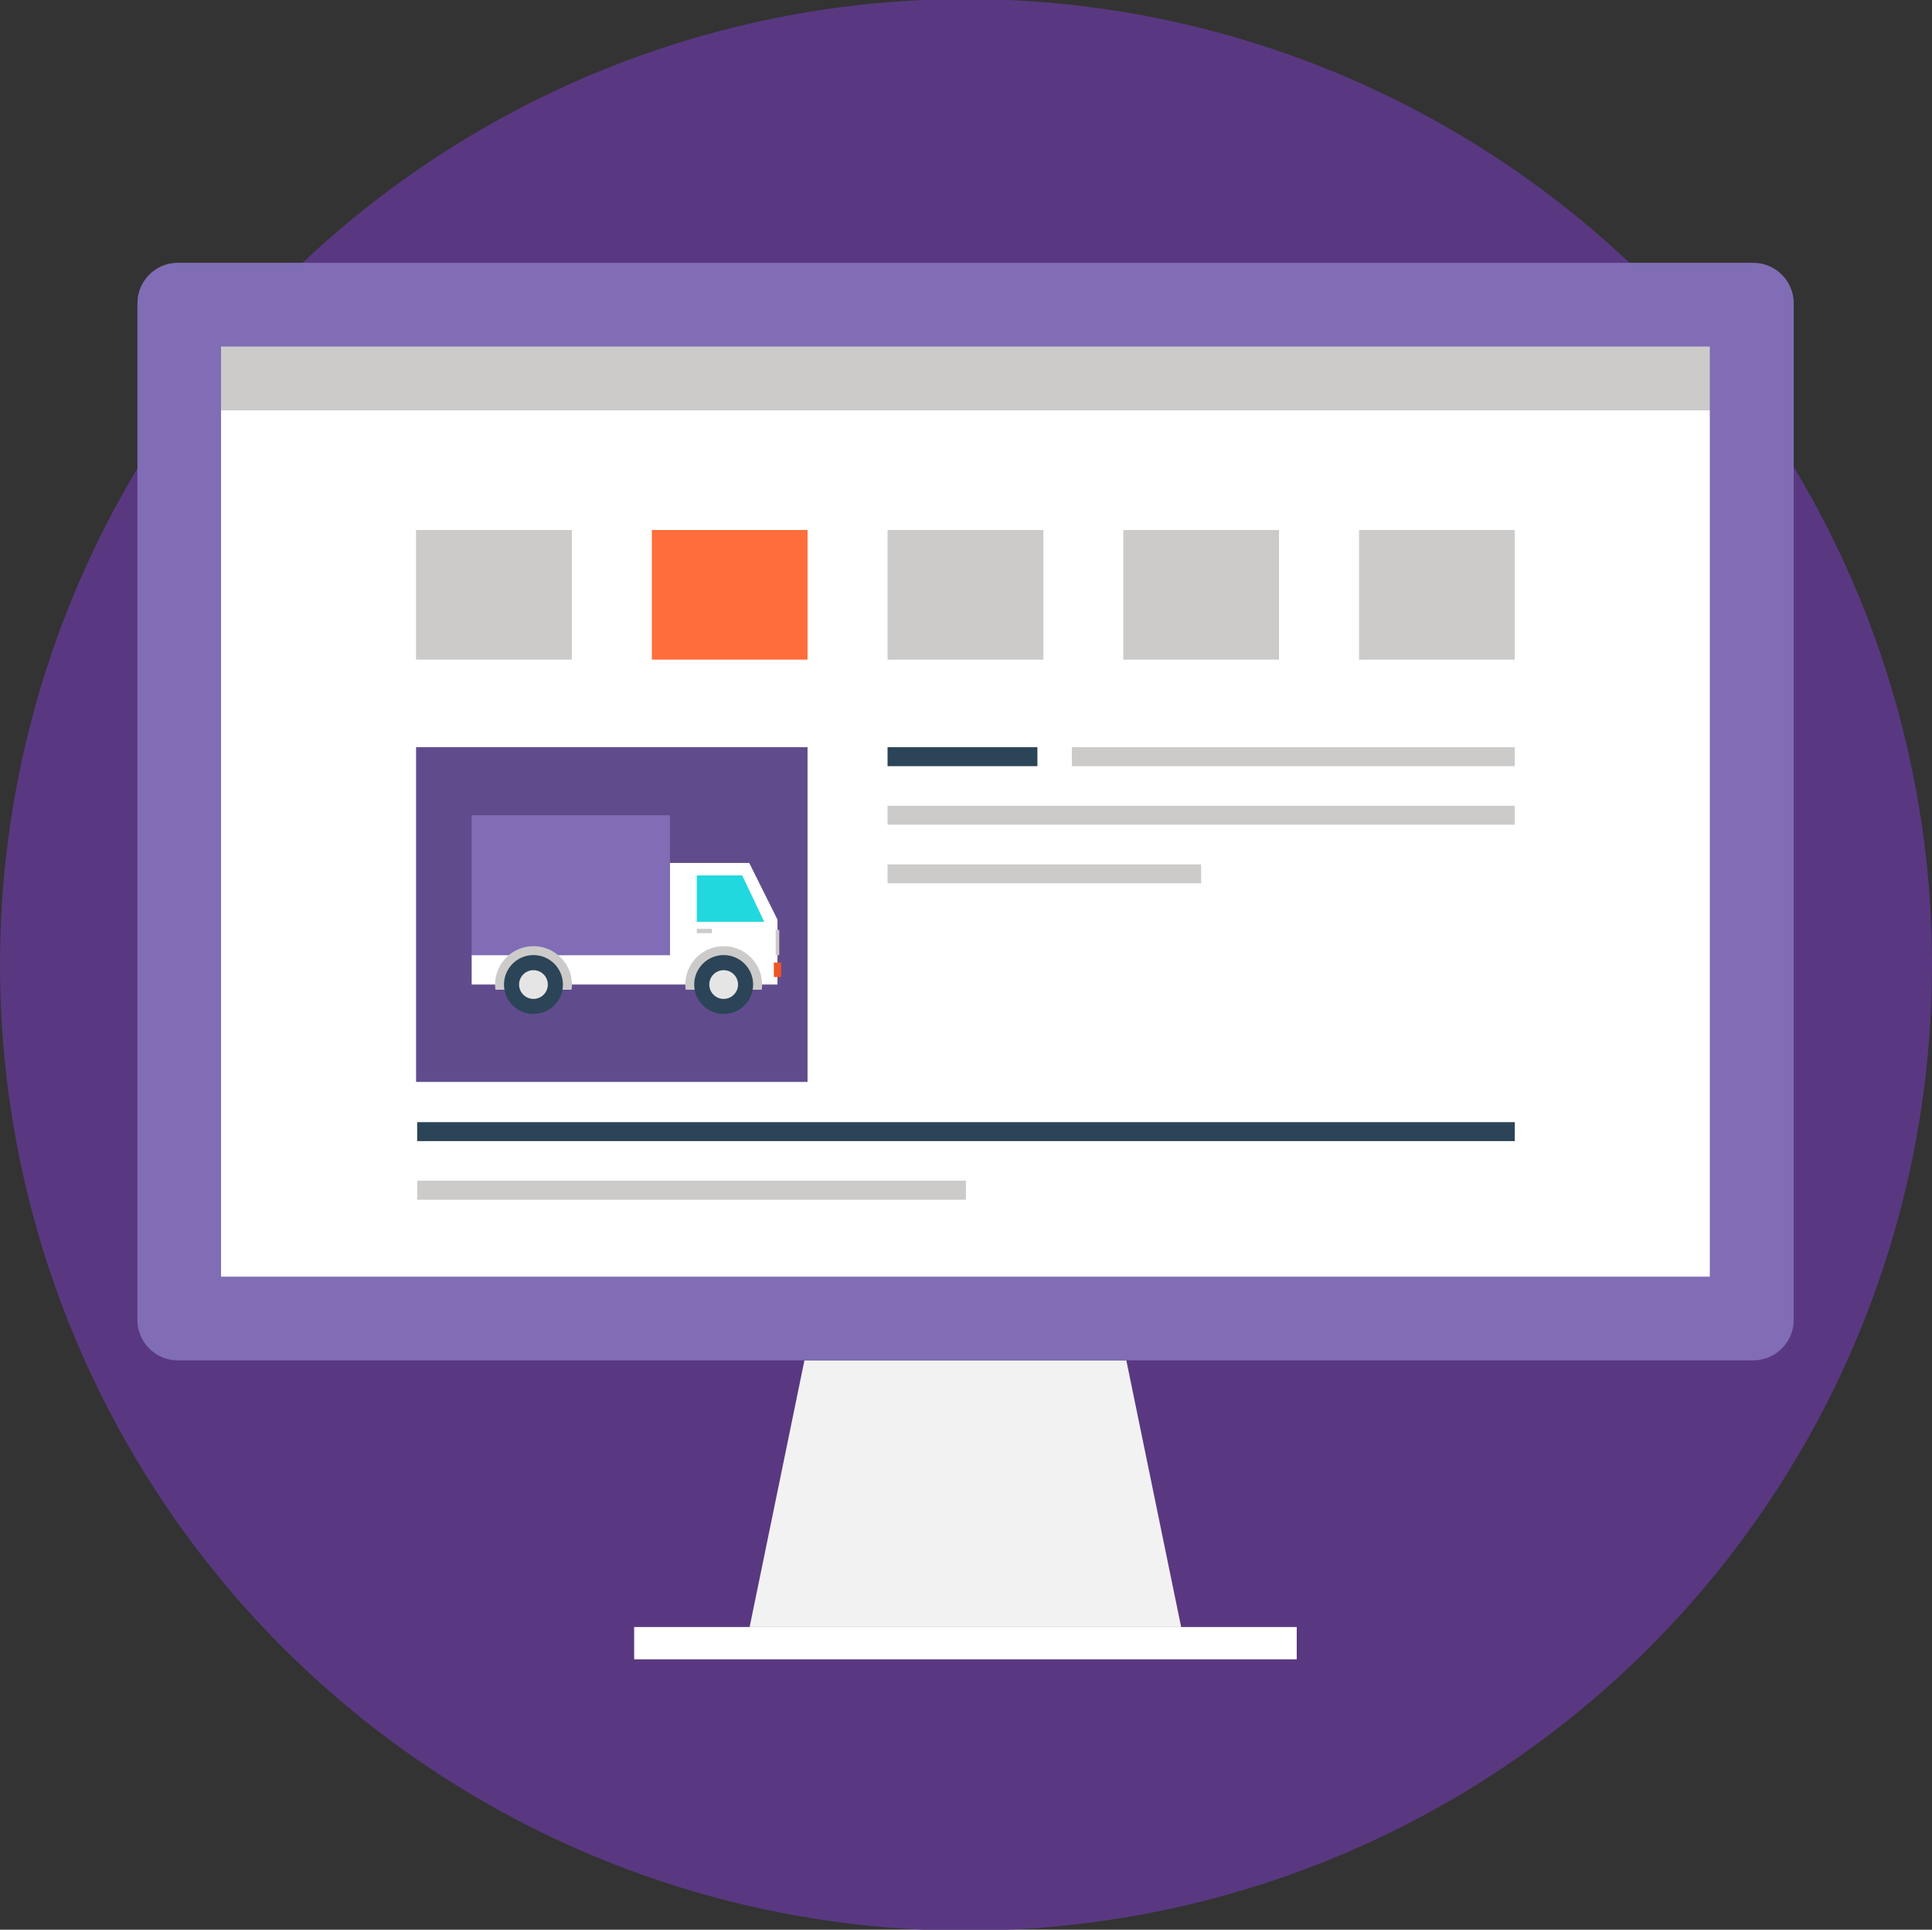
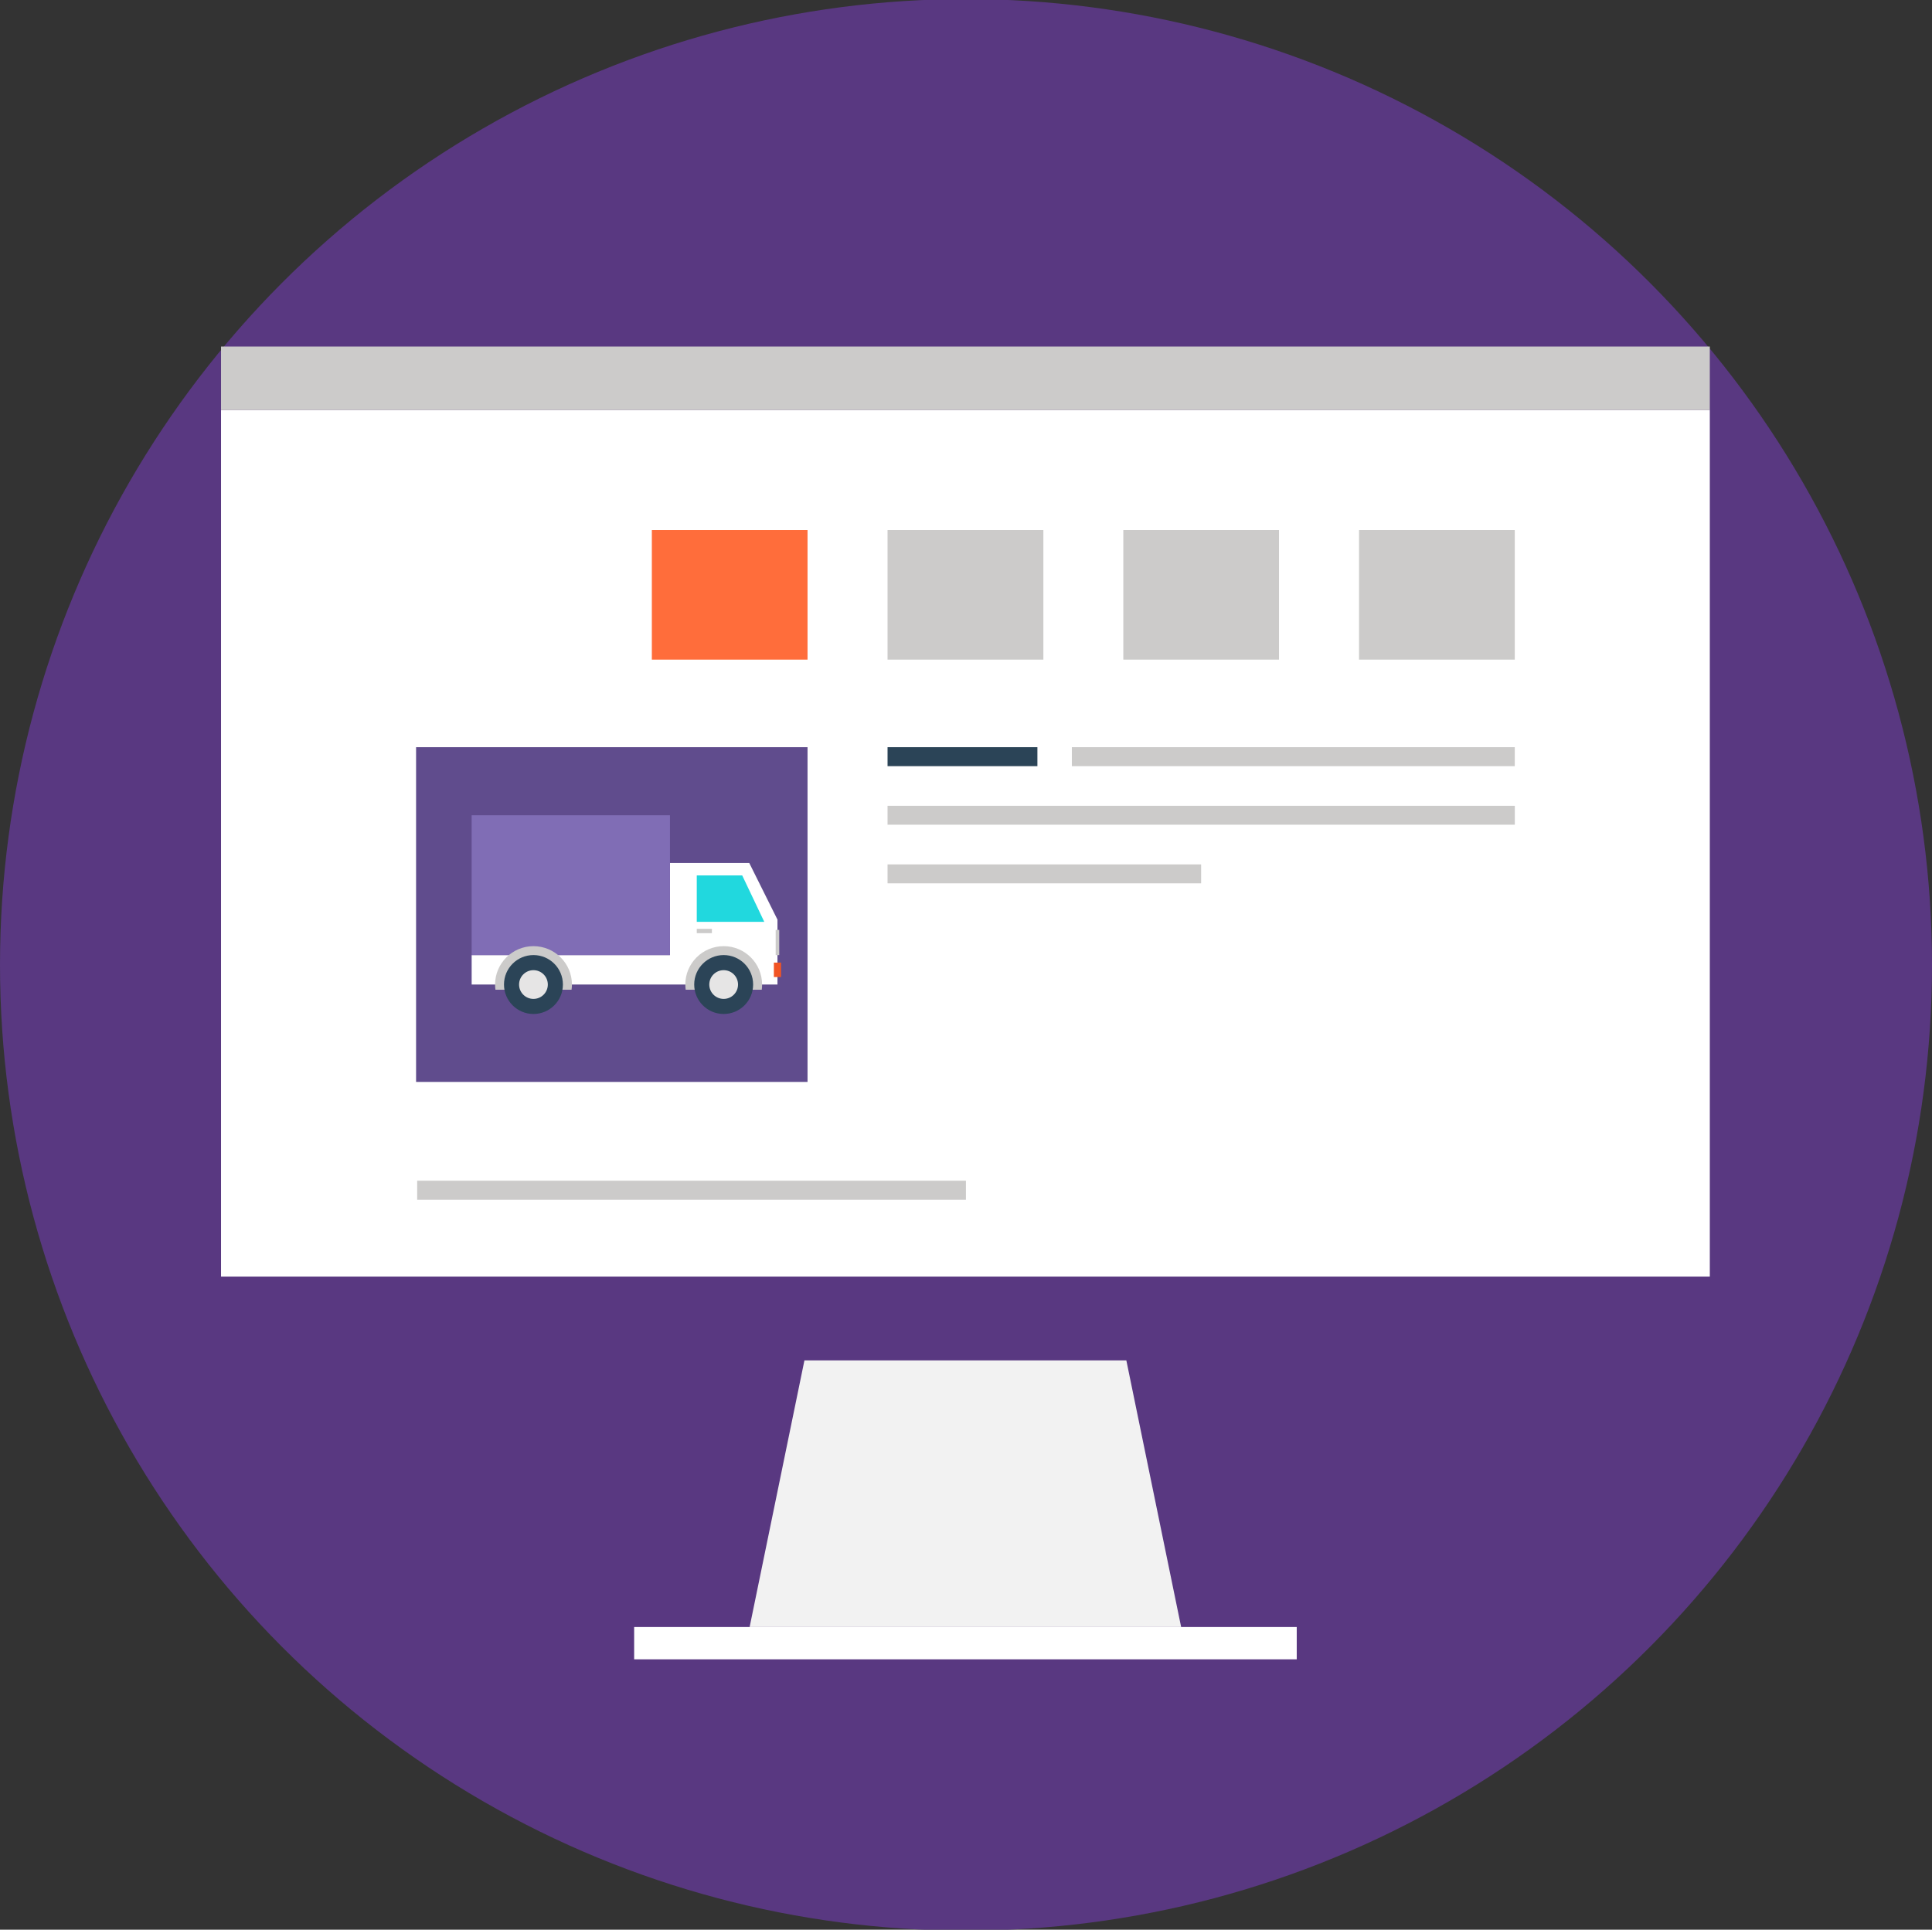
<svg xmlns="http://www.w3.org/2000/svg" version="1.1" id="Layer_2" x="0px" y="0px" width="102.302px" height="102.203px" viewBox="0.001 0 102.302 102.203" enable-background="new 0.001 0 102.302 102.203" xml:space="preserve">
  <rect x="0.001" y="0" width="102.302" height="102.203" fill="#333333" stroke="none" />
  <circle fill="#593881" cx="51.152" cy="51.102" r="51.151" />
  <g>
    <polygon fill="#F2F2F2" points="62.544,86.173 39.695,86.173 42.597,72.05 59.642,72.05  " />
    <rect x="33.58" y="86.173" fill="#FFFFFF" width="35.085" height="1.711" />
-     <path fill="#806DB5" d="M9.406,13.919c-1.168,0-2.129,0.963-2.129,2.136v53.86c0,1.172,0.961,2.135,2.129,2.135h83.433   c1.18,0,2.141-0.963,2.141-2.135v-53.86c0-1.172-0.961-2.136-2.141-2.136H9.406z" />
    <rect x="11.705" y="21.714" fill="#FFFFFF" width="78.833" height="45.902" />
    <rect x="11.705" y="18.354" fill="#CCCBCA" width="78.833" height="3.364" />
-     <rect x="22.031" y="28.072" fill="#CCCBCA" width="8.25" height="6.864" />
    <rect x="34.517" y="28.072" fill="#FF6D3B" width="8.244" height="6.864" />
    <rect x="46.998" y="28.072" fill="#CCCBCA" width="8.251" height="6.864" />
    <rect x="59.482" y="28.072" fill="#CCCBCA" width="8.244" height="6.864" />
    <rect x="71.964" y="28.072" fill="#CCCBCA" width="8.246" height="6.864" />
    <rect x="22.033" y="39.574" fill="#604C8D" width="20.728" height="17.729" />
    <g>
      <g>
        <rect x="56.757" y="39.574" fill="#CCCBCA" width="23.453" height="1.005" />
        <rect x="46.998" y="39.574" fill="#2B4457" width="7.935" height="1.005" />
        <rect x="46.998" y="42.678" fill="#CCCBCA" width="33.214" height="1.002" />
        <rect x="46.998" y="45.782" fill="#CCCBCA" width="16.604" height="1.002" />
      </g>
    </g>
    <g>
-       <rect x="22.091" y="59.433" fill="#2B4457" width="58.119" height="1.004" />
      <rect x="22.091" y="62.534" fill="#CCCBCA" width="29.057" height="1.006" />
    </g>
    <polygon fill="#FFFFFF" points="39.675,45.707 35.476,45.707 35.476,50.585 24.976,50.585 24.976,52.144 41.169,52.144    41.169,48.706  " />
    <polygon fill="#21D8DE" points="39.302,46.366 36.896,46.366 36.896,48.823 40.47,48.823  " />
    <rect x="24.976" y="43.179" fill="#806DB5" width="10.5" height="7.406" />
    <path fill="#CCCBCA" d="M30.265,52.419c0.014-0.09,0.021-0.182,0.021-0.274c0-1.121-0.914-2.033-2.037-2.033   c-1.121,0-2.033,0.912-2.033,2.033c0,0.096,0.006,0.186,0.02,0.274H30.265z" />
    <circle fill="#2B4457" cx="28.248" cy="52.144" r="1.56" />
    <circle fill="#E6E5E5" cx="28.248" cy="52.145" r="0.761" />
    <path fill="#CCCBCA" d="M40.337,52.419c0.012-0.09,0.018-0.182,0.018-0.274c0-1.121-0.91-2.033-2.033-2.033   s-2.033,0.912-2.033,2.033c0,0.096,0.01,0.186,0.02,0.274H40.337z" />
    <circle fill="#2B4457" cx="38.32" cy="52.144" r="1.56" />
    <circle fill="#E6E5E5" cx="38.32" cy="52.145" r="0.761" />
    <rect x="40.978" y="50.983" fill="#F15424" width="0.383" height="0.764" />
    <rect x="41.074" y="49.252" fill="#CCCBCA" width="0.189" height="1.334" />
    <rect x="36.896" y="49.195" fill="#CCCBCA" width="0.801" height="0.229" />
  </g>
</svg>